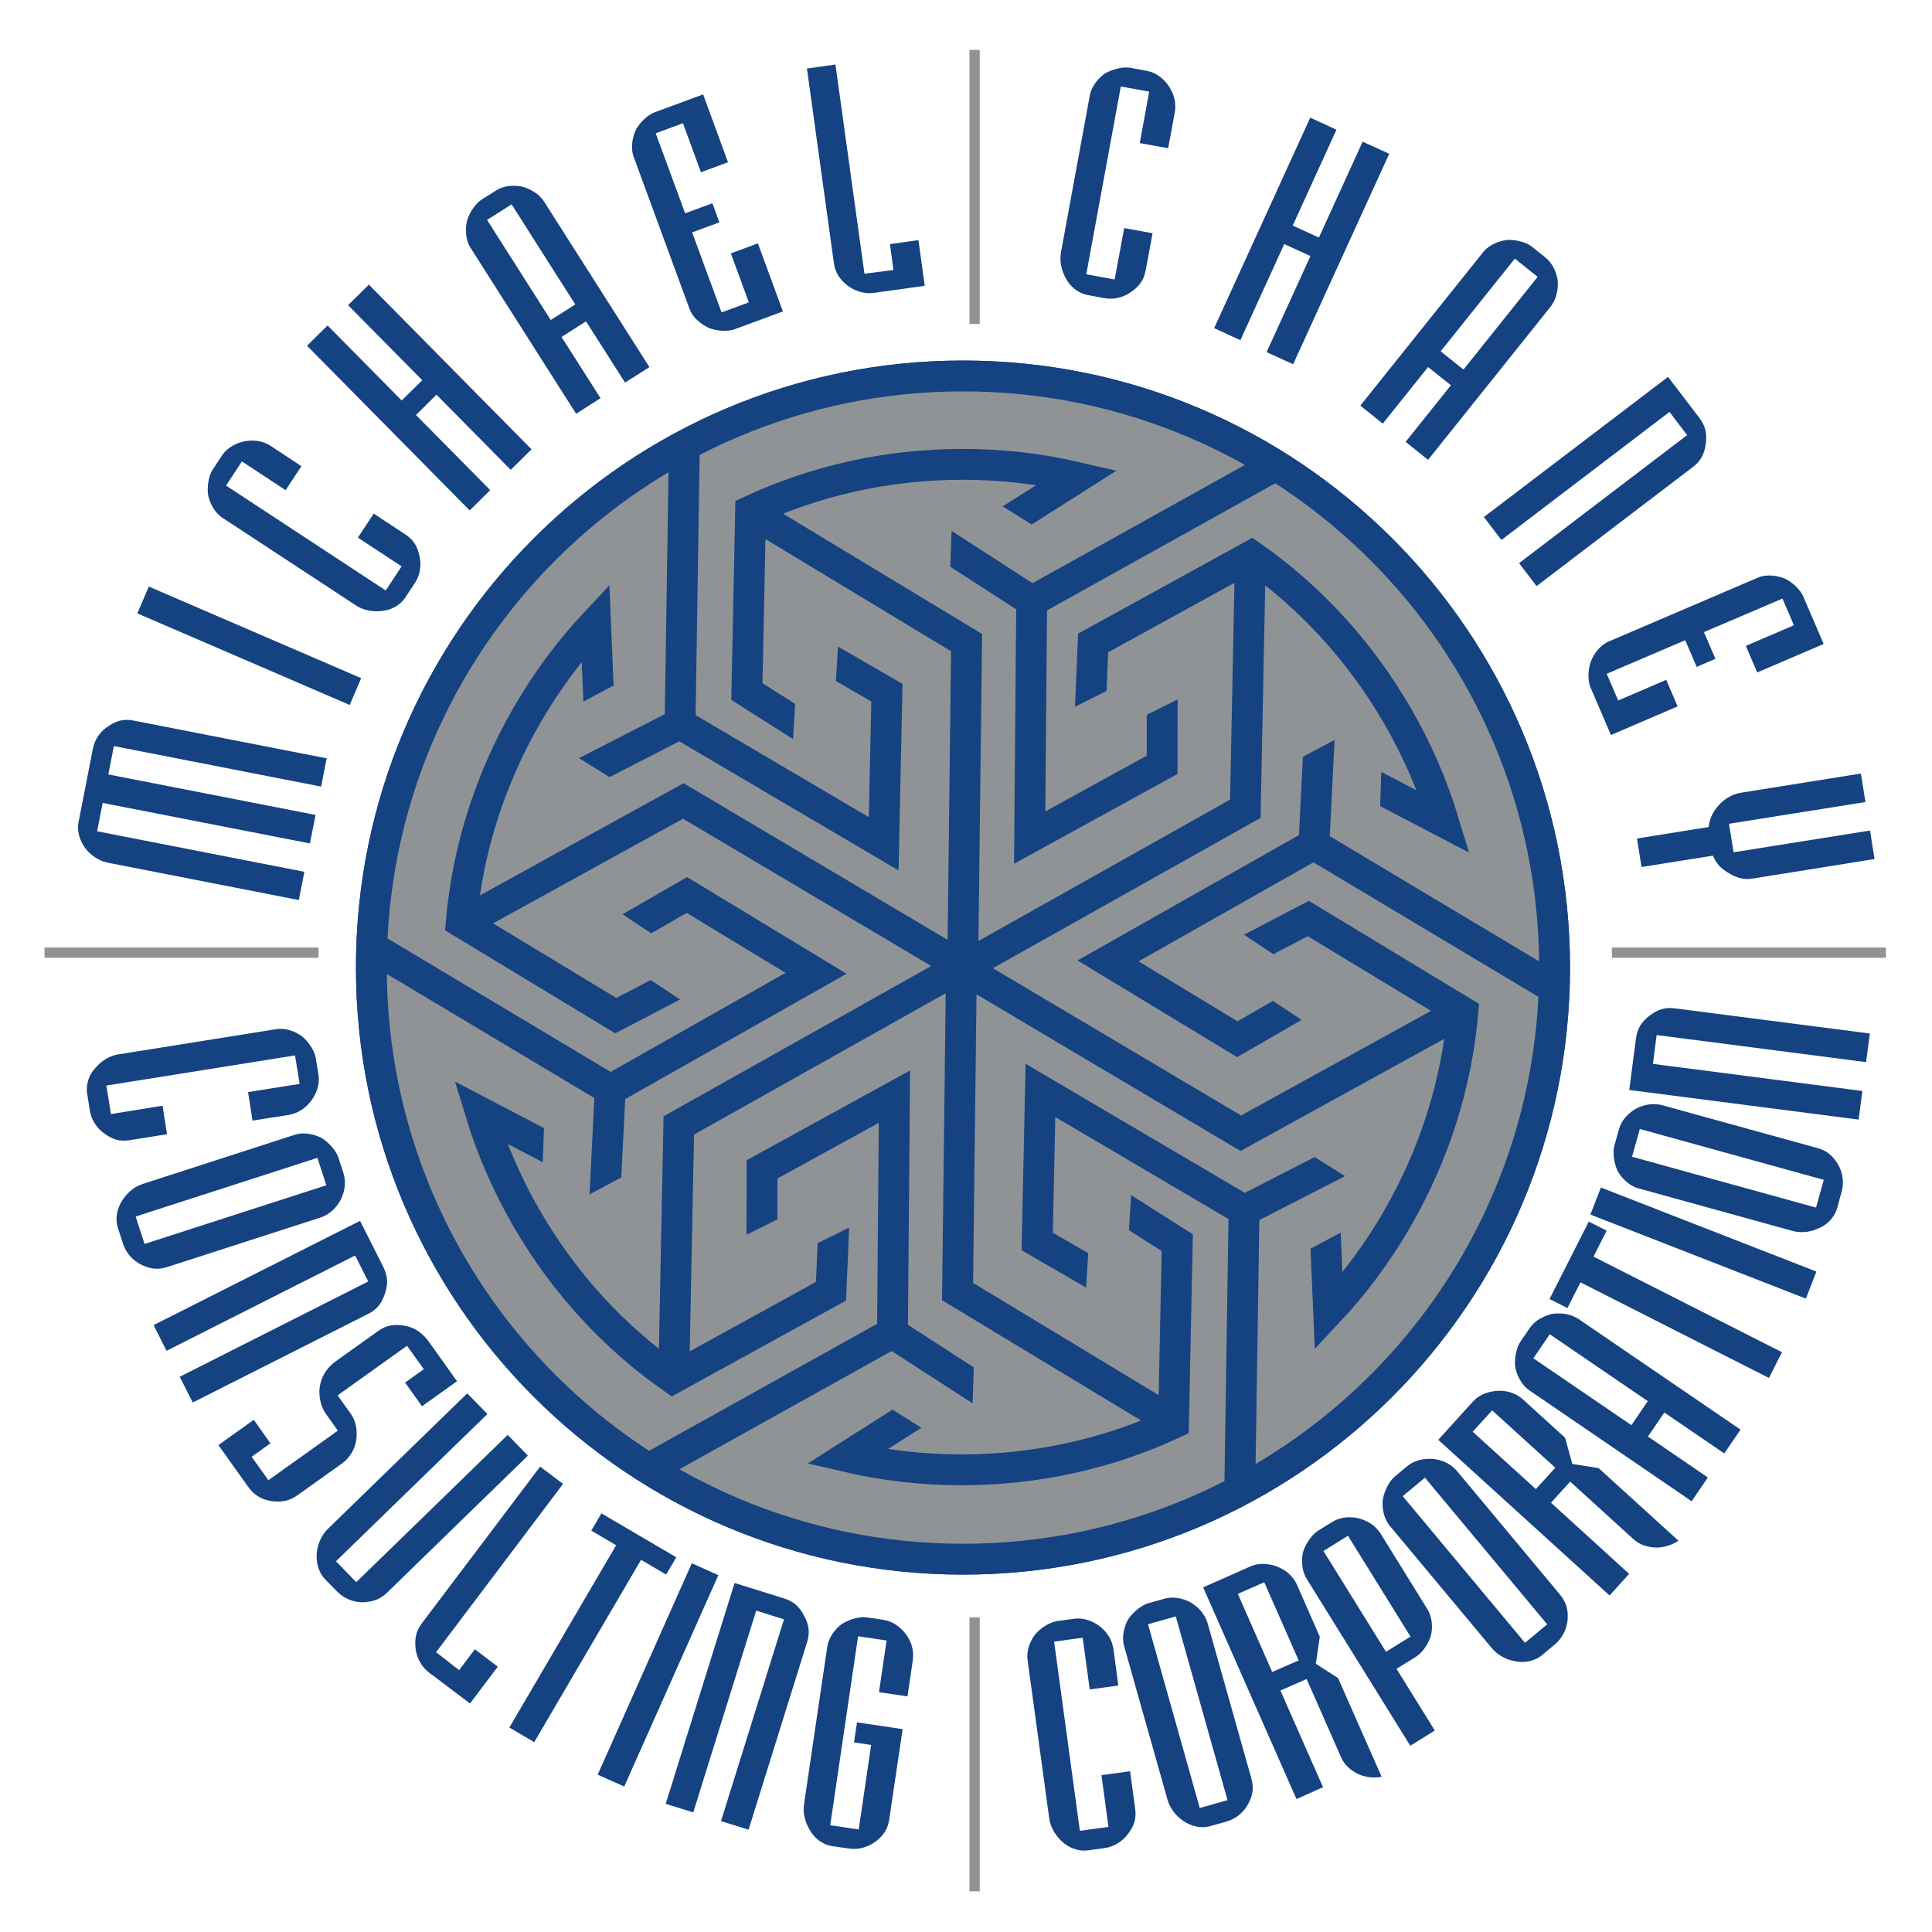
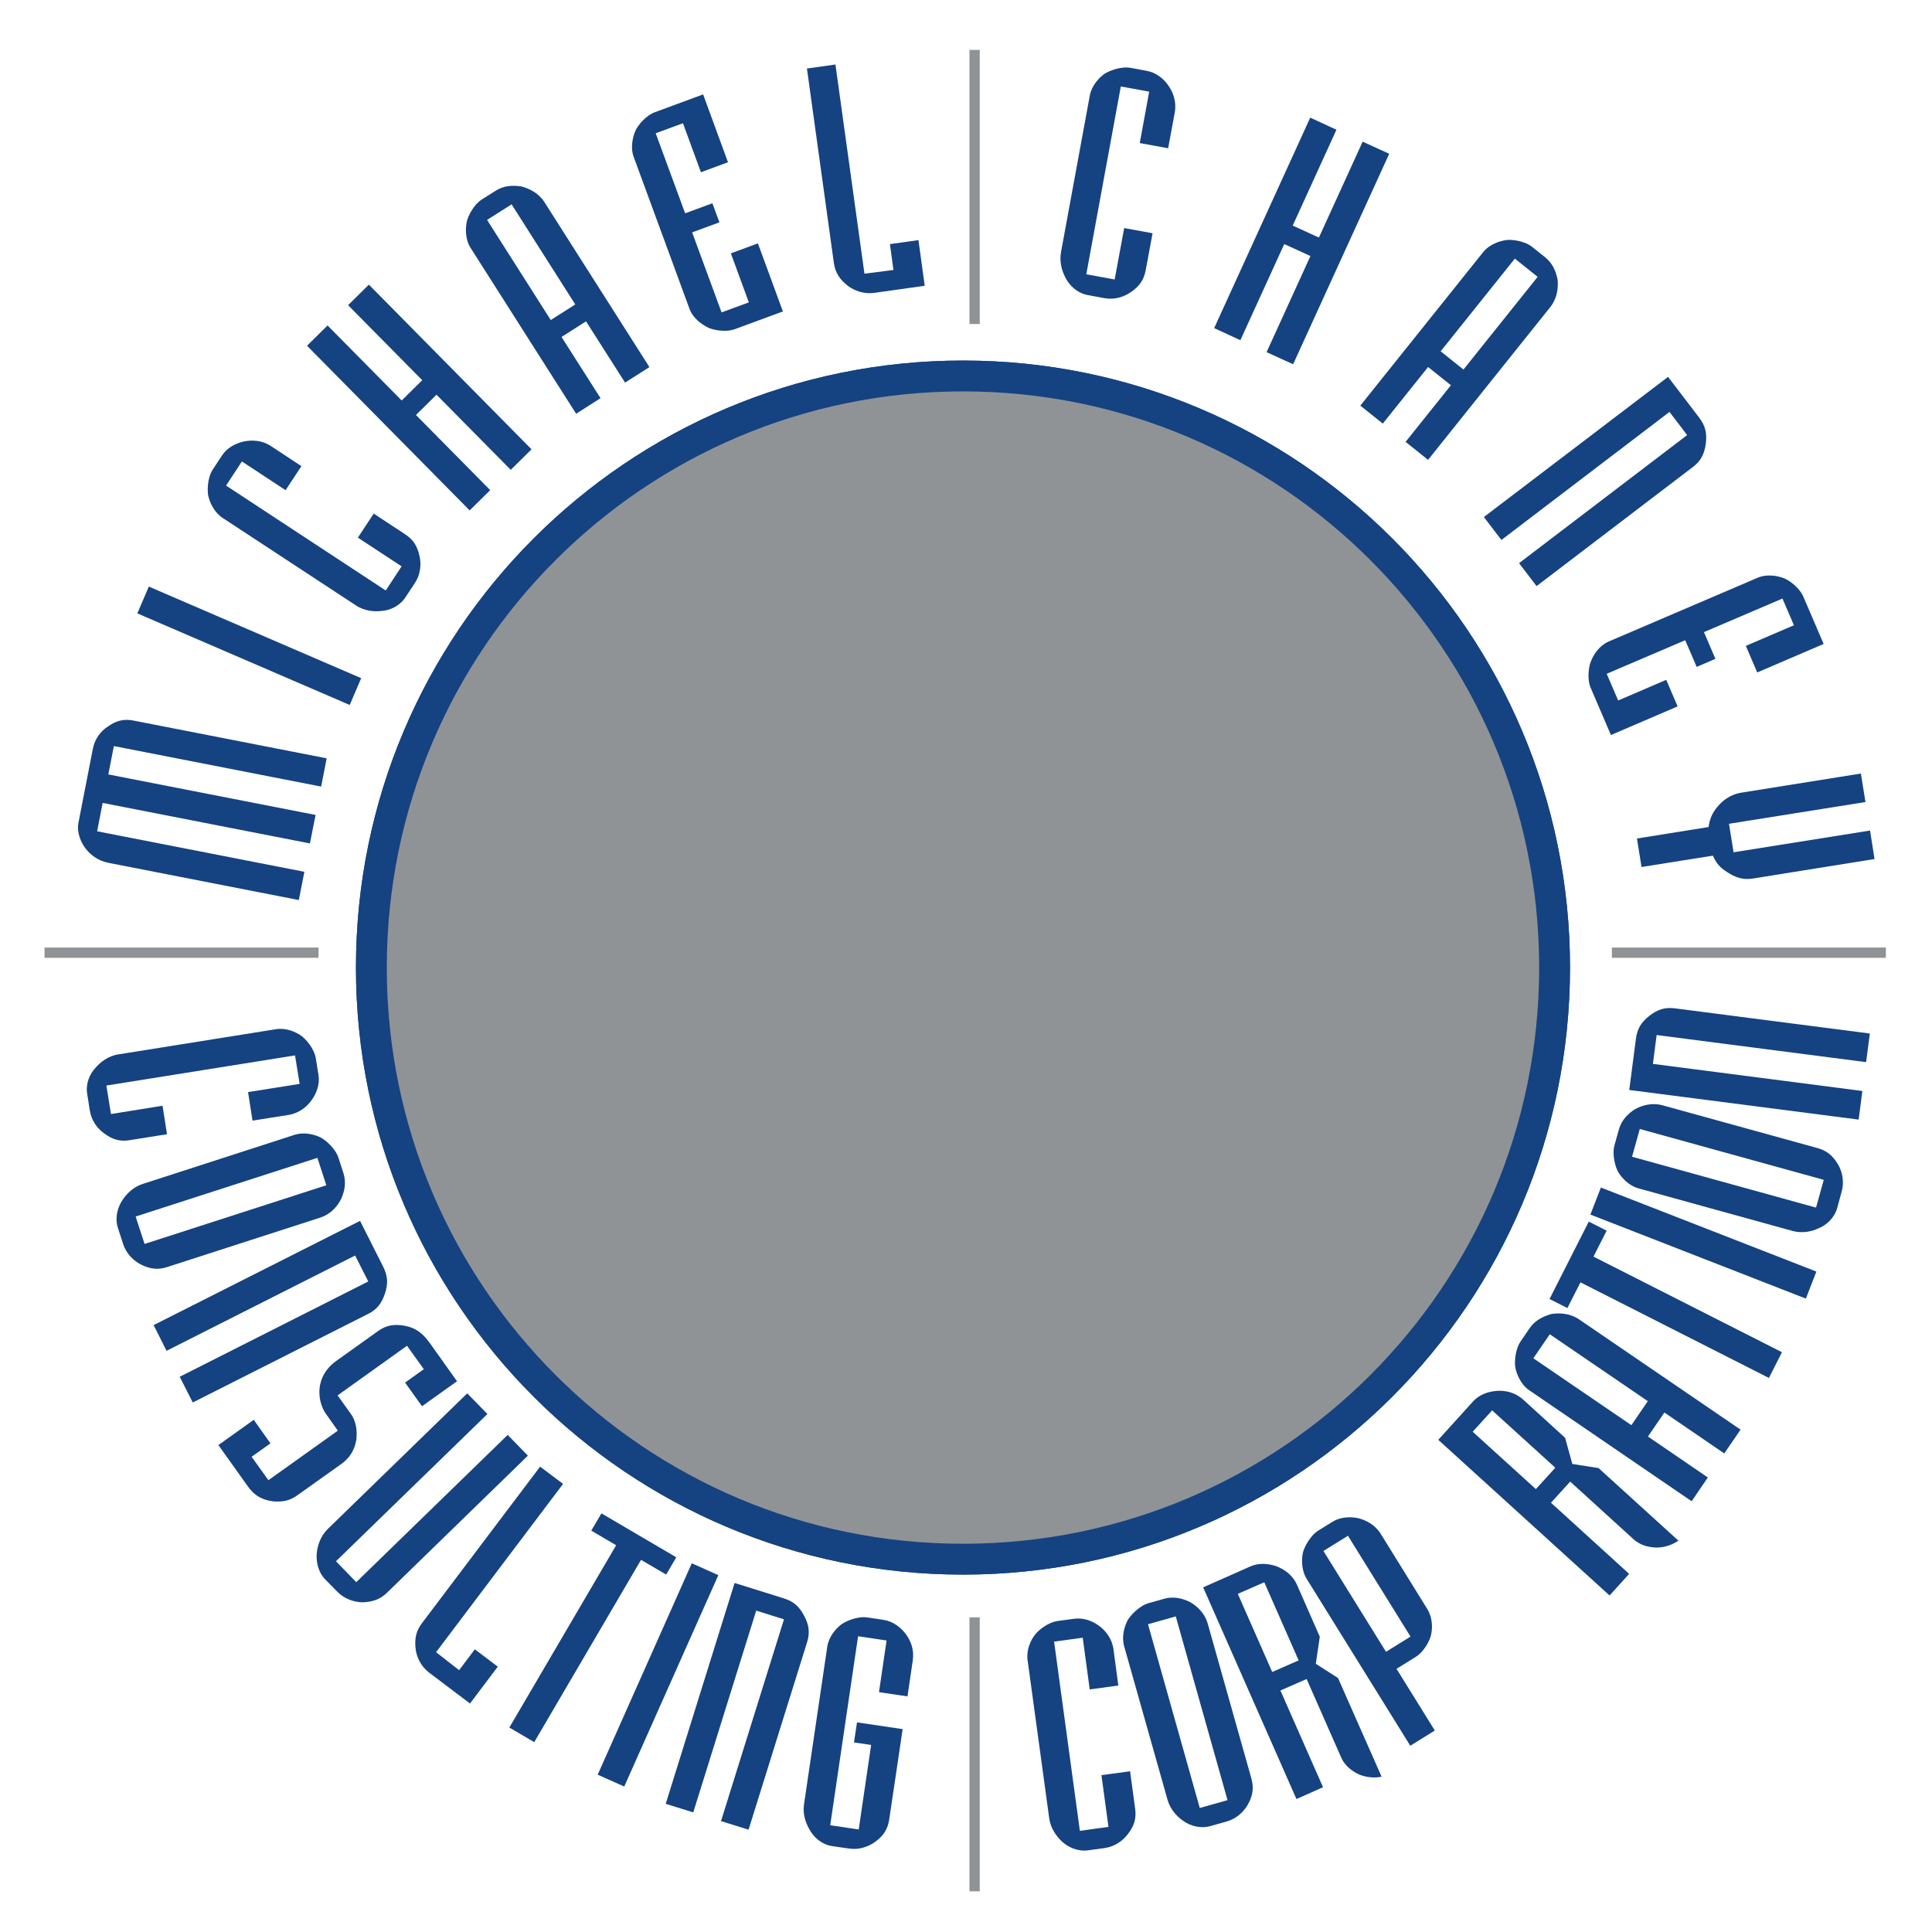
<svg xmlns="http://www.w3.org/2000/svg" xmlns:ns1="http://sodipodi.sourceforge.net/DTD/sodipodi-0.dtd" xmlns:ns2="http://www.inkscape.org/namespaces/inkscape" version="1.1" id="svg1" width="500" height="500" viewBox="435 246 250 250" ns1:docname="mccc.svg" ns2:version="1.4 (e7c3feb1, 2024-10-09)">
  <defs id="defs1">
    <clipPath clipPathUnits="userSpaceOnUse" id="clipPath2">
      <path d="M 3040,2120 H 5330 V 4510 H 3040 Z" transform="matrix(0.019,0.098,0.098,-0.019,-401.172,-283.222)" id="path2" />
    </clipPath>
    <clipPath clipPathUnits="userSpaceOnUse" id="clipPath4">
      <path d="M 3040,2120 H 5330 V 4510 H 3040 Z" transform="matrix(0.04,0.092,0.092,-0.04,-471.33,-188.411)" id="path4" />
    </clipPath>
    <clipPath clipPathUnits="userSpaceOnUse" id="clipPath6">
      <path d="M 3040,2120 H 5330 V 4510 H 3040 Z" transform="matrix(0.055,0.084,0.084,-0.055,-505.283,-102.697)" id="path6" />
    </clipPath>
    <clipPath clipPathUnits="userSpaceOnUse" id="clipPath8">
      <path d="M 3040,2120 H 5330 V 4510 H 3040 Z" transform="matrix(0.071,0.07,0.07,-0.071,-529.178,7.56)" id="path8" />
    </clipPath>
    <clipPath clipPathUnits="userSpaceOnUse" id="clipPath10">
      <path d="M 3040,2120 H 5330 V 4510 H 3040 Z" transform="matrix(0.084,0.054,0.054,-0.084,-529.334,121.668)" id="path10" />
    </clipPath>
    <clipPath clipPathUnits="userSpaceOnUse" id="clipPath12">
      <path d="M 3040,2120 H 5330 V 4510 H 3040 Z" transform="matrix(0.094,0.035,0.035,-0.094,-505.196,233.993)" id="path12" />
    </clipPath>
    <clipPath clipPathUnits="userSpaceOnUse" id="clipPath14">
      <path d="M 3040,2120 H 5330 V 4510 H 3040 Z" transform="matrix(0.099,0.014,0.014,-0.099,-457.324,338.955)" id="path14" />
    </clipPath>
    <clipPath clipPathUnits="userSpaceOnUse" id="clipPath16">
      <path d="M 3040,2120 H 5330 V 4510 H 3040 Z" transform="matrix(0.098,-0.018,-0.018,-0.098,-348.297,470.351)" id="path16" />
    </clipPath>
    <clipPath clipPathUnits="userSpaceOnUse" id="clipPath18">
      <path d="M 3040,2120 H 5330 V 4510 H 3040 Z" transform="matrix(0.091,-0.042,-0.042,-0.091,-238.757,544.312)" id="path18" />
    </clipPath>
    <clipPath clipPathUnits="userSpaceOnUse" id="clipPath20">
      <path d="M 3040,2120 H 5330 V 4510 H 3040 Z" transform="matrix(0.078,-0.062,-0.062,-0.078,-114.576,589.316)" id="path20" />
    </clipPath>
    <clipPath clipPathUnits="userSpaceOnUse" id="clipPath22">
      <path d="M 3040,2120 H 5330 V 4510 H 3040 Z" transform="matrix(0.061,-0.08,-0.08,-0.061,16.435,602.733)" id="path22" />
    </clipPath>
    <clipPath clipPathUnits="userSpaceOnUse" id="clipPath24">
      <path d="M 3040,2120 H 5330 V 4510 H 3040 Z" transform="matrix(0.039,-0.092,-0.092,-0.039,146.873,583.834)" id="path24" />
    </clipPath>
    <clipPath clipPathUnits="userSpaceOnUse" id="clipPath26">
      <path d="M 3040,2120 H 5330 V 4510 H 3040 Z" transform="matrix(0.016,-0.099,-0.099,-0.016,269.205,533.572)" id="path26" />
    </clipPath>
    <clipPath clipPathUnits="userSpaceOnUse" id="clipPath28">
      <path d="M 3040,2120 H 5330 V 4510 H 3040 Z" id="path28" />
    </clipPath>
    <clipPath clipPathUnits="userSpaceOnUse" id="clipPath30">
      <path d="M 3040,2120 H 5330 V 4510 H 3040 Z" id="path30" />
    </clipPath>
    <clipPath clipPathUnits="userSpaceOnUse" id="clipPath32">
      <path d="M 3040,2120 H 5330 V 4510 H 3040 Z" id="path32" />
    </clipPath>
    <clipPath clipPathUnits="userSpaceOnUse" id="clipPath34">
      <path d="M 3040,2120 H 5330 V 4510 H 3040 Z" id="path34" />
    </clipPath>
    <clipPath clipPathUnits="userSpaceOnUse" id="clipPath36">
-       <path d="M 3040,2120 H 5330 V 4510 H 3040 Z" id="path36" />
-     </clipPath>
+       </clipPath>
    <clipPath clipPathUnits="userSpaceOnUse" id="clipPath38">
      <path d="M 3040,2120 H 5330 V 4510 H 3040 Z" id="path38" />
    </clipPath>
    <clipPath clipPathUnits="userSpaceOnUse" id="clipPath40">
      <path d="M 3040,2120 H 5330 V 4510 H 3040 Z" transform="matrix(0.016,-0.099,-0.099,-0.016,268.843,381.199)" id="path40" />
    </clipPath>
    <clipPath clipPathUnits="userSpaceOnUse" id="clipPath42">
      <path d="M 3040,2120 H 5330 V 4510 H 3040 Z" transform="matrix(0.031,-0.095,-0.095,-0.031,193.954,416.152)" id="path42" />
    </clipPath>
    <clipPath clipPathUnits="userSpaceOnUse" id="clipPath44">
      <path d="M 3040,2120 H 5330 V 4510 H 3040 Z" transform="matrix(0.045,-0.089,-0.089,-0.045,114.145,439.244)" id="path44" />
    </clipPath>
    <clipPath clipPathUnits="userSpaceOnUse" id="clipPath46">
      <path d="M 3040,2120 H 5330 V 4510 H 3040 Z" transform="matrix(0.058,-0.081,-0.081,-0.058,32.807,449.681)" id="path46" />
    </clipPath>
    <clipPath clipPathUnits="userSpaceOnUse" id="clipPath48">
      <path d="M 3040,2120 H 5330 V 4510 H 3040 Z" transform="matrix(0.07,-0.072,-0.072,-0.07,-48.521,447.701)" id="path48" />
    </clipPath>
    <clipPath clipPathUnits="userSpaceOnUse" id="clipPath50">
      <path d="M 3040,2120 H 5330 V 4510 H 3040 Z" transform="matrix(0.08,-0.06,-0.06,-0.08,-129.311,433.291)" id="path50" />
    </clipPath>
    <clipPath clipPathUnits="userSpaceOnUse" id="clipPath52">
      <path d="M 3040,2120 H 5330 V 4510 H 3040 Z" transform="matrix(0.086,-0.051,-0.051,-0.086,-189.065,414.166)" id="path52" />
    </clipPath>
    <clipPath clipPathUnits="userSpaceOnUse" id="clipPath54">
      <path d="M 3040,2120 H 5330 V 4510 H 3040 Z" transform="matrix(0.091,-0.041,-0.041,-0.091,-246.26,389.398)" id="path54" />
    </clipPath>
    <clipPath clipPathUnits="userSpaceOnUse" id="clipPath56">
      <path d="M 3040,2120 H 5330 V 4510 H 3040 Z" transform="matrix(0.095,-0.03,-0.03,-0.095,-297.028,357.288)" id="path56" />
    </clipPath>
    <clipPath clipPathUnits="userSpaceOnUse" id="clipPath58">
      <path d="M 3040,2120 H 5330 V 4510 H 3040 Z" transform="matrix(0.099,-0.015,-0.015,-0.099,-361.976,305.251)" id="path58" />
    </clipPath>
    <clipPath clipPathUnits="userSpaceOnUse" id="clipPath60">
      <path d="M 3040,2120 H 5330 V 4510 H 3040 Z" transform="matrix(0.099,0.013,0.013,-0.099,-456.999,187.457)" id="path60" />
    </clipPath>
    <clipPath clipPathUnits="userSpaceOnUse" id="clipPath62">
      <path d="M 3040,2120 H 5330 V 4510 H 3040 Z" transform="matrix(0.096,0.027,0.027,-0.096,-490.62,120.308)" id="path62" />
    </clipPath>
    <clipPath clipPathUnits="userSpaceOnUse" id="clipPath64">
      <path d="M 3040,2120 H 5330 V 4510 H 3040 Z" transform="matrix(0.091,0.04,0.04,-0.091,-514.72,48.929)" id="path64" />
    </clipPath>
    <clipPath clipPathUnits="userSpaceOnUse" id="clipPath66">
      <path d="M 3040,2120 H 5330 V 4510 H 3040 Z" transform="matrix(0.085,0.053,0.053,-0.085,-528.502,-24.806)" id="path66" />
    </clipPath>
    <clipPath clipPathUnits="userSpaceOnUse" id="clipPath68">
-       <path d="M 3040,2120 H 5330 V 4510 H 3040 Z" transform="matrix(0.077,0.064,0.064,-0.077,-532.051,-99.662)" id="path68" />
-     </clipPath>
+       </clipPath>
    <clipPath clipPathUnits="userSpaceOnUse" id="clipPath70">
      <path d="M 3040,2120 H 5330 V 4510 H 3040 Z" transform="matrix(0.067,0.074,0.074,-0.067,-525.325,-173.551)" id="path70" />
    </clipPath>
    <clipPath clipPathUnits="userSpaceOnUse" id="clipPath72">
      <path d="M 3040,2120 H 5330 V 4510 H 3040 Z" transform="matrix(0.056,0.083,0.083,-0.056,-508.268,-246.046)" id="path72" />
    </clipPath>
    <clipPath clipPathUnits="userSpaceOnUse" id="clipPath74">
      <path d="M 3040,2120 H 5330 V 4510 H 3040 Z" transform="matrix(0.045,0.089,0.089,-0.045,-483.646,-311.157)" id="path74" />
    </clipPath>
    <clipPath clipPathUnits="userSpaceOnUse" id="clipPath76">
      <path d="M 3040,2120 H 5330 V 4510 H 3040 Z" transform="matrix(0.036,0.093,0.093,-0.036,-461.888,-357.83)" id="path76" />
    </clipPath>
    <clipPath clipPathUnits="userSpaceOnUse" id="clipPath78">
      <path d="M 3040,2120 H 5330 V 4510 H 3040 Z" transform="matrix(0.027,0.096,0.096,-0.027,-428.935,-403.795)" id="path78" />
    </clipPath>
    <clipPath clipPathUnits="userSpaceOnUse" id="clipPath80">
      <path d="M 3040,2120 H 5330 V 4510 H 3040 Z" transform="matrix(0.013,0.099,0.099,-0.013,-380.315,-461.43)" id="path80" />
    </clipPath>
  </defs>
  <ns1:namedview id="namedview1" pagecolor="#ffffff" bordercolor="#000000" borderopacity="0.25" ns2:showpageshadow="2" ns2:pageopacity="0.0" ns2:pagecheckerboard="0" ns2:deskcolor="#d1d1d1" ns2:zoom="1" ns2:cx="528.5" ns2:cy="407.5" ns2:window-width="1200" ns2:window-height="1186" ns2:window-x="1112" ns2:window-y="788" ns2:window-maximized="0" ns2:current-layer="g1">
    <ns2:page x="0" y="0" ns2:label="1" id="page1" width="1056" height="816" margin="0" bleed="0" />
  </ns1:namedview>
  <g id="g1" ns2:groupmode="layer" ns2:label="1">
    <path id="path1" d="m 14.962,0.005 -0.004,-19.094 c 0.002,-0.968 -0.324,-1.656 -1.03,-2.33 -0.558,-0.595 -1.421,-1.035 -2.411,-1.032 l -7.283,0.006 c -0.993,-0.009 -1.843,0.588 -2.344,1.14 -0.51,0.566 -0.952,1.417 -0.954,2.444 l 0.004,18.855 2.795,0.002 -0.005,-20.503 2.806,-5.27e-4 0.005,20.503 2.82,0.009 -0.005,-20.503 2.806,-5.27e-4 0.005,20.503 z m 0,0" style="fill:#154281;fill-opacity:1;fill-rule:nonzero;stroke:none" aria-label="M" transform="matrix(0.256,-1.308,1.308,0.256,473.435,363.697)" clip-path="url(#clipPath2)" />
    <path id="path3" d="M 3.917,-0.006 3.915,-22.456 l -2.83,0.009 0.002,22.45 z m 0,0" style="fill:#154281;fill-opacity:1;fill-rule:nonzero;stroke:none" aria-label="I" transform="matrix(0.528,-1.224,1.224,0.528,479.676,338.552)" clip-path="url(#clipPath4)" />
    <path id="path5" d="m 9.393,-3.395 0.002,-3.647 -2.792,-0.003 -0.002,5.077 -2.802,0.004 -3.227e-4,-18.549 2.802,-0.004 -0.002,5.077 2.792,0.003 0.005,-3.536 c 7.662e-4,-1.066 -0.504,-1.898 -1.124,-2.501 -0.533,-0.491 -1.313,-0.974 -2.252,-0.974 l -1.599,-0.001 c -0.998,-0.004 -2.026,0.672 -2.386,1.021 -0.481,0.484 -1.036,1.368 -1.043,2.34 l 0.008,15.488 c -0.007,1.014 0.468,1.866 0.946,2.421 0.461,0.595 1.321,1.179 2.355,1.173 l 1.658,0.005 C 6.955,0.001 7.813,-0.464 8.363,-1.035 9.066,-1.736 9.393,-2.413 9.393,-3.395 Z m 0,0" style="fill:#154281;fill-opacity:1;fill-rule:nonzero;stroke:none" aria-label="C" transform="matrix(0.732,-1.114,1.114,0.732,484.325,328.081)" clip-path="url(#clipPath6)" />
-     <path id="path7" d="M 9.407,5.3990118e-4 9.403,-22.456 l -2.834,6.37e-4 0.004,10.234 -2.801,4.36e-4 -0.004,-10.234 -2.801,4.36e-4 0.004,22.457 2.801,-4.3575e-4 -0.004,-10.25 2.801,-4.36e-4 0.004,10.25 z m 0,0" style="fill:#154281;fill-opacity:1;fill-rule:nonzero;stroke:none" aria-label="H" transform="matrix(0.949,-0.937,0.937,0.949,494.851,312.955)" clip-path="url(#clipPath8)" />
+     <path id="path7" d="M 9.407,5.3990118e-4 9.403,-22.456 l -2.834,6.37e-4 0.004,10.234 -2.801,4.36e-4 -0.004,-10.234 -2.801,4.36e-4 0.004,22.457 2.801,-4.3575e-4 -0.004,-10.25 2.801,-4.36e-4 0.004,10.25 m 0,0" style="fill:#154281;fill-opacity:1;fill-rule:nonzero;stroke:none" aria-label="H" transform="matrix(0.949,-0.937,0.937,0.949,494.851,312.955)" clip-path="url(#clipPath8)" />
    <path id="path9" d="M 9.456,0.002 9.457,-18.97 c -1.061e-4,-1.07 -0.535,-1.91 -1.094,-2.516 -0.582,-0.482 -1.311,-0.973 -2.319,-0.961 l -1.564,-0.009 c -0.991,0.008 -2.056,0.678 -2.393,1.033 -0.471,0.478 -1.063,1.365 -1.059,2.341 l -0.002,19.083 2.809,-0.005 -0.004,-7.045 2.819,0.002 0.004,7.045 z m -2.806,-8.994 -2.819,-0.002 0.004,-11.512 2.819,0.002 z m 0,0" style="fill:#154281;fill-opacity:1;fill-rule:nonzero;stroke:none" aria-label="A" transform="matrix(1.125,-0.716,0.716,1.125,508.396,300.273)" clip-path="url(#clipPath10)" />
    <path id="path11" d="m 9.454,-0.006 0.005,-7.04 -2.799,0.007 -0.004,5.068 -2.821,-0.001 -0.001,-8.279 2.821,0.001 0.001,-1.972 -2.821,-0.001 -0.001,-8.279 2.821,0.001 -0.004,5.068 2.799,-0.007 0.008,-7.014 -4.972,0.007 c -0.997,-0.005 -2.071,0.674 -2.401,1.027 -0.463,0.479 -1.05,1.362 -1.047,2.337 l -0.005,15.731 c 0.003,0.975 0.593,1.816 1.053,2.298 0.319,0.355 1.399,1.051 2.396,1.056 z m 0,0" style="fill:#154281;fill-opacity:1;fill-rule:nonzero;stroke:none" aria-label="E" transform="matrix(1.251,-0.46,0.46,1.251,524.481,290.656)" clip-path="url(#clipPath12)" />
    <path id="path13" d="m 9.547,-0.004 0.004,-4.471 -2.793,0.004 -0.007,2.531 -2.836,-0.026 -0.003,-20.491 -2.793,0.004 -0.001,19.071 c 0.008,0.971 0.364,1.647 1.034,2.355 0.563,0.551 1.408,1.023 2.413,1.032 z m 0,0" style="fill:#154281;fill-opacity:1;fill-rule:nonzero;stroke:none" aria-label="L" transform="matrix(1.321,-0.183,0.183,1.321,542.048,284.731)" clip-path="url(#clipPath14)" />
    <path id="path15" d="m 9.399,-3.383 0.007,-3.659 -2.8,0.002 -0.008,5.077 -2.8,0.002 6.29e-5,-18.54 2.8,-0.002 0.003,5.075 2.8,-0.002 0.005,-3.54 c -0.006,-1.071 -0.519,-1.918 -1.14,-2.507 -0.521,-0.5 -1.323,-0.972 -2.251,-0.968 l -1.597,-0.004 c -1,0.005 -2.02,0.681 -2.397,1.024 -0.46,0.478 -1.026,1.356 -1.025,2.333 l -6.7471e-4,15.49 c 0.007,1.011 0.486,1.865 0.946,2.424 0.478,0.591 1.324,1.175 2.361,1.175 l 1.657,0.005 C 6.946,-0.001 7.802,-0.468 8.364,-1.037 9.07,-1.738 9.397,-2.418 9.399,-3.383 Z m 0,0" style="fill:#154281;fill-opacity:1;fill-rule:nonzero;stroke:none" aria-label="C" transform="matrix(1.311,0.241,-0.241,1.311,570.113,283.148)" clip-path="url(#clipPath16)" />
    <path id="path17" d="M 9.404,-9.1812419e-4 9.4,-22.451 l -2.832,0.004 0.004,10.226 -2.795,3.38e-4 -0.004,-10.226 -2.8,-0.01 0.005,22.45 2.8,0.01 -0.003,-10.252 2.795,-3.38e-4 0.003,10.252 z m 0,0" style="fill:#154281;fill-opacity:1;fill-rule:nonzero;stroke:none" aria-label="H" transform="matrix(1.213,0.554,-0.554,1.213,590.924,287.924)" clip-path="url(#clipPath18)" />
    <path id="path19" d="M 9.455,0.002 9.453,-18.975 c 0.002,-1.067 -0.521,-1.909 -1.079,-2.513 -0.587,-0.491 -1.343,-0.967 -2.344,-0.962 l -1.559,0.001 c -0.999,-0.011 -2.052,0.68 -2.391,1.026 -0.461,0.474 -1.044,1.359 -1.044,2.335 L 1.034,-0.003 3.827,-6.7922527e-5 3.828,-7.037 6.663,-7.038 6.662,-8.0230163e-4 Z M 6.663,-8.989 3.828,-8.988 l 7.935e-4,-11.523 2.835,-7.34e-4 z m 0,0" style="fill:#154281;fill-opacity:1;fill-rule:nonzero;stroke:none" aria-label="A" transform="matrix(1.041,0.833,-0.833,1.041,609.948,297.627)" clip-path="url(#clipPath20)" />
    <path id="path21" d="M 9.458,-9.333881e-4 9.453,-19.091 c 0.002,-0.97 -0.349,-1.65 -1.026,-2.328 -0.735,-0.737 -1.411,-1.03 -2.407,-1.037 l -4.983,0.007 -0.008,22.454 2.801,-0.003 -0.004,-20.504 2.827,0.001 0.004,20.504 z m 0,0" style="fill:#154281;fill-opacity:1;fill-rule:nonzero;stroke:none" aria-label="N" transform="matrix(0.808,1.061,-1.061,0.808,626.189,311.807)" clip-path="url(#clipPath22)" />
    <path id="path23" d="m 9.459,-0.003 -0.006,-7.04 -2.804,-0.002 0.006,5.076 -2.819,0.004 0.004,-8.285 2.819,-0.004 -0.007,-1.979 -2.819,0.004 0.004,-8.285 2.819,-0.004 0.006,5.076 2.804,0.002 -0.005,-7.014 -4.987,0.006 c -0.992,-0.004 -2.06,0.673 -2.391,1.028 -0.471,0.474 -1.049,1.348 -1.049,2.33 l -6.969e-4,15.718 c 0.005,0.971 0.576,1.84 1.055,2.3 0.316,0.365 1.391,1.068 2.384,1.072 z m 0,0" style="fill:#154281;fill-opacity:1;fill-rule:nonzero;stroke:none" aria-label="E" transform="matrix(0.525,1.226,-1.226,0.525,638.484,329.517)" clip-path="url(#clipPath24)" />
    <path id="path25" d="m 9.405,-10.451 -0.009,-11.999 -2.799,-0.007 -0.002,13.409 -2.801,0.004 0.002,-13.409 -2.801,0.004 0.007,11.785 c -8.925e-4,0.973 0.441,1.85 0.944,2.417 0.468,0.561 1.032,0.971 1.848,1.209 l 0.005,7.038 2.801,-0.004 0.003,-7.013 c 0.767,-0.198 1.241,-0.49 1.761,-1.072 0.679,-0.758 1.031,-1.402 1.041,-2.362 z m 0,0" style="fill:#154281;fill-opacity:1;fill-rule:nonzero;stroke:none" aria-label="Y" transform="matrix(0.21,1.317,-1.317,0.21,646.023,349.499)" clip-path="url(#clipPath26)" />
    <path id="path27" d="m 4207.58,2768.74 c 317.88,0 575.59,257.7 575.59,575.59 0,317.88 -257.71,575.59 -575.59,575.59 -317.89,0 -575.59,-257.71 -575.59,-575.59 0,-317.89 257.7,-575.59 575.59,-575.59 z" style="fill:none;stroke:#154281;stroke-width:30;stroke-linecap:butt;stroke-linejoin:miter;stroke-miterlimit:4;stroke-dasharray:none;stroke-opacity:1" transform="matrix(0.133,0,0,-0.133,0,816)" clip-path="url(#clipPath28)" />
    <path id="path29" d="m 4207.58,2768.74 c 317.88,0 575.59,257.7 575.59,575.59 0,317.88 -257.71,575.59 -575.59,575.59 -317.89,0 -575.59,-257.71 -575.59,-575.59 0,-317.89 257.7,-575.59 575.59,-575.59" style="fill:#8f9396;fill-opacity:1;fill-rule:nonzero;stroke:none" transform="matrix(0.133,0,0,-0.133,0,816)" clip-path="url(#clipPath30)" />
    <path id="path31" d="m 4207.58,2768.74 c 317.88,0 575.59,257.7 575.59,575.59 0,317.88 -257.71,575.59 -575.59,575.59 -317.89,0 -575.59,-257.71 -575.59,-575.59 0,-317.89 257.7,-575.59 575.59,-575.59 z" style="fill:none;stroke:#154281;stroke-width:30;stroke-linecap:butt;stroke-linejoin:miter;stroke-miterlimit:4;stroke-dasharray:none;stroke-opacity:1" transform="matrix(0.133,0,0,-0.133,0,816)" clip-path="url(#clipPath32)" />
-     <path id="path33" d="m 3997.33,3612.91 68.75,-43.66 m -233.75,-38.84 100,51.25 4.13,268.03 m -3.51,-268.65 197.5,-116.25 3.13,146.96 -71.25,41.25 m 145,-308.21 3.75,315.71 -208.75,126.16 m 246.25,-9.91 70.04,44.47 c -35.75,8.32 -72.99,12.71 -111.27,12.71 -73.78,0 -143.64,-16.03 -206.38,-45.27 l -3.64,-175.75 68.75,-43.66 m -207.32,-455.86 5.62,112.22 -230.06,137.59 m 230.91,-137.36 199.43,112.91 -125.71,76.19 -71.35,-41.08 m 339.41,-28.53 -271.53,161.1 -213.63,-117.7 m 131.71,208.3 -3.5,82.89 c -25.07,-26.79 -47.5,-56.85 -66.64,-90 -36.89,-63.89 -57.94,-132.41 -63.98,-201.37 l 150.38,-91.02 72.19,37.7 m 291.12,-407.47 -94.38,60.98 -234.18,-130.43 m 234.41,131.29 1.92,229.16 -128.83,-70.78 -0.1,-82.32 m 194.42,279.67 -275.28,-154.6 -4.89,-243.86 m -114.54,218.21 -73.53,38.42 c 10.67,-35.11 25.49,-69.57 44.62,-102.71 36.89,-63.9 85.7,-116.39 142.4,-156.09 l 154.02,84.71 3.44,81.37 m 498.43,48.38 -100,-51.25 -4.13,-268.02 m 3.51,268.65 -197.49,116.25 -3.13,-146.96 71.25,-41.25 m -144.99,308.21 -3.76,-315.7 208.74,-126.17 m -246.24,9.92 -70.04,-44.47 c 35.74,-8.32 72.99,-12.71 111.26,-12.71 73.78,0 143.65,16.02 206.38,45.27 l 3.65,175.74 -68.75,43.66 m 207.32,455.84 -5.62,-112.22 230.04,-137.59 m -230.9,137.36 -199.42,-112.9 125.71,-76.19 71.34,41.08 m -339.4,28.53 271.52,-161.1 213.63,117.69 m -131.71,-208.29 3.5,-82.89 c 25.07,26.8 47.5,56.86 66.63,90 36.89,63.89 57.95,132.41 63.99,201.36 l -150.37,91.03 -72.19,-37.71 m -291.1,407.47 94.37,-60.98 234.18,130.42 m -234.41,-131.28 -1.93,-229.15 128.83,70.77 0.1,82.32 m -195.04,-279.66 h 0.63 l 275.27,154.6 4.9,243.85 m 114.52,-218.21 73.54,-38.42 c -10.68,35.11 -25.49,69.56 -44.63,102.71 -36.88,63.89 -85.69,116.38 -142.38,156.09 l -154.02,-84.71 -3.44,-81.36" style="fill:none;stroke:#154281;stroke-width:30;stroke-linecap:butt;stroke-linejoin:miter;stroke-miterlimit:4;stroke-dasharray:none;stroke-opacity:1" transform="matrix(0.133,0,0,-0.133,0,816)" clip-path="url(#clipPath34)" />
    <path id="path35" d="m 4064.72,3606.16 -3.64,-58.25 m 6.14,128.25 -3.64,-58.25 m 215,131.34 -50,31.16 m -370,-271.16 -50,31.16 m 100.78,-187.9 48.62,-32.27 m -107.99,69.44 48.62,-32.28 m -6.24,251.86 -51.99,-27.72 m 49.84,-456 -51.99,-27.72 m 213.11,-6.67 52.26,25.96 m -114.13,-58.79 52.26,25.96 m -221.23,120.53 -1.99,-58.88 m 419.82,-184.85 -1.99,-58.88 m 112.33,181.22 3.65,58.25 m -6.15,-128.25 3.65,58.25 m -215,-131.33 50,-31.16 m 369.99,271.15 50,-31.17 m -100.78,187.89 -48.61,32.28 m 107.98,-69.44 -48.62,32.28 m 6.24,-251.86 51.98,27.72 m -49.82,455.99 51.99,27.72 m -213.1,6.67 -52.27,-25.96 m 114.13,58.79 -52.26,-25.96 m 221.23,-120.53 1.99,58.88 m -419.81,184.85 1.99,58.88" style="fill:none;stroke:#8f9396;stroke-width:40;stroke-linecap:butt;stroke-linejoin:miter;stroke-miterlimit:4;stroke-dasharray:none;stroke-opacity:1" transform="matrix(0.133,0,0,-0.133,0,816)" clip-path="url(#clipPath36)" />
    <path id="path37" d="m 4218.91,4237.16 v -266.67 m 0,-1258.33 V 2445.58 M 3314,3358.83 h 266.58 m 1258.33,0 h 266.58" style="fill:none;stroke:#8f9396;stroke-width:10;stroke-linecap:butt;stroke-linejoin:miter;stroke-miterlimit:4;stroke-dasharray:none;stroke-opacity:1" transform="matrix(0.133,0,0,-0.133,0,816)" clip-path="url(#clipPath38)" />
    <path id="path39" d="m 9.393,-3.377 0.002,-3.655 -2.799,-0.008 0.009,5.069 -2.801,0.004 -0.006,-18.538 2.801,-0.004 -0.002,5.067 2.799,0.008 0.007,-3.535 c -0.007,-1.069 -0.512,-1.921 -1.131,-2.507 -0.525,-0.499 -1.315,-0.981 -2.253,-0.977 l -1.603,0.005 c -0.996,-0.005 -2.03,0.673 -2.384,1.031 -0.478,0.469 -1.035,1.354 -1.036,2.327 l 0.005,15.499 c -0.007,1.008 0.475,1.856 0.945,2.406 0.461,0.608 1.33,1.185 2.351,1.182 l 1.661,0.004 C 6.956,-0.004 7.812,-0.46 8.367,-1.036 9.071,-1.731 9.404,-2.402 9.393,-3.377 Z m 0,0" style="fill:#154281;fill-opacity:1;fill-rule:nonzero;stroke:none" aria-label="C" transform="matrix(0.21,1.317,-1.317,0.21,445.376,381.873)" clip-path="url(#clipPath40)" />
    <path id="path41" d="m 9.493,-3.386 0.002,-15.591 c -0.002,-1.06 -0.503,-1.911 -1.112,-2.502 -0.542,-0.495 -1.313,-0.966 -2.284,-0.972 l -1.564,-4.88e-4 c -0.997,-0.002 -2.054,0.678 -2.414,1.03 -0.477,0.486 -1.029,1.355 -1.035,2.326 l 0.005,15.495 c -0.006,1.008 0.469,1.863 0.941,2.422 0.487,0.588 1.33,1.181 2.364,1.183 l 1.638,-1.9077e-4 C 7.067,0.005 7.923,-0.47 8.488,-1.038 9.156,-1.734 9.498,-2.412 9.493,-3.386 Z m -2.807,1.408 -2.798,0.007 0.004,-18.533 2.798,-0.007 z m 0,0" style="fill:#154281;fill-opacity:1;fill-rule:nonzero;stroke:none" aria-label="O" transform="matrix(0.41,1.269,-1.269,0.41,448.456,399.293)" clip-path="url(#clipPath42)" />
    <path id="path43" d="M 9.456,-0.007 9.455,-19.094 c 0.004,-0.97 -0.35,-1.647 -1.029,-2.331 -0.731,-0.736 -1.416,-1.017 -2.412,-1.021 l -4.974,-0.003 -0.001,22.446 L 3.832,0.003 3.826,-20.504 l 2.825,-0.005 0.006,20.507 z m 0,0" style="fill:#154281;fill-opacity:1;fill-rule:nonzero;stroke:none" aria-label="N" transform="matrix(0.601,1.19,-1.19,0.601,454.252,416.233)" clip-path="url(#clipPath44)" />
    <path id="path45" d="m 9.302,-3.366 0.005,-5.352 C 9.298,-9.574 8.992,-10.456 8.248,-11.188 7.505,-11.862 6.697,-12.223 5.891,-12.223 l -2.208,0.007 -0.005,-8.283 2.797,-0.005 0.003,2.234 2.823,-7.8e-4 -0.002,-0.764 0.002,-3.411 -4.588,-0.007 c -1.151,-0.001 -2.035,0.289 -2.768,1.033 -0.644,0.62 -1.068,1.354 -1.061,2.353 l 0.001,5.04 c -0.004,0.832 0.242,1.8 0.949,2.564 0.751,0.824 1.85,1.22 2.68,1.208 l 1.967,0.008 -0.005,8.276 -2.797,0.005 0.003,-2.244 -2.799,-0.011 -0.002,4.218 4.949,0.005 c 1.125,-0.003 1.892,-0.391 2.63,-1.204 0.549,-0.688 0.837,-1.274 0.84,-2.165 z m 0,0" style="fill:#154281;fill-opacity:1;fill-rule:nonzero;stroke:none" aria-label="S" transform="matrix(0.775,1.085,-1.085,0.775,462.575,432.037)" clip-path="url(#clipPath46)" />
    <path id="path47" d="m 9.467,-3.379 -3.504e-4,-19.077 -2.809,-0.002 -0.005,20.494 -2.826,-0.002 0.005,-20.494 -2.801,0.006 -0.003,18.862 c -0.003,1.011 0.473,1.866 0.937,2.415 0.505,0.59 1.367,1.183 2.395,1.185 L 6.017,5.6596809e-4 C 7.045,0.003 7.9,-0.473 8.464,-1.02 9.109,-1.733 9.464,-2.418 9.467,-3.379 Z m 0,0" style="fill:#154281;fill-opacity:1;fill-rule:nonzero;stroke:none" aria-label="U" transform="matrix(0.93,0.956,-0.956,0.93,473.036,446.197)" clip-path="url(#clipPath48)" />
    <path id="path49" d="m 9.548,0.004 -0.002,-4.477 -2.794,-0.005 0.005,2.536 -2.838,-0.045 -0.002,-20.466 -2.787,0.004 -0.002,19.059 c 0.005,0.98 0.354,1.656 1.034,2.362 0.541,0.561 1.405,1.025 2.408,1.031 z m 0,0" style="fill:#154281;fill-opacity:1;fill-rule:nonzero;stroke:none" aria-label="L" transform="matrix(1.064,0.803,-0.803,1.064,485.663,458.76)" clip-path="url(#clipPath50)" />
    <path id="path51" d="m 9.219,-20.512 0.002,-1.944 -8.425,-0.005 -0.002,1.944 2.8,0.002 0.003,20.511 2.8,0.002 L 6.393,-20.513 Z m 0,0" style="fill:#154281;fill-opacity:1;fill-rule:nonzero;stroke:none" aria-label="T" transform="matrix(1.15,0.674,-0.674,1.15,496.771,467.123)" clip-path="url(#clipPath52)" />
    <path id="path53" d="m 3.914,0.002 0.002,-22.459 -2.822,-0.002 -0.002,22.459 z m 0,0" style="fill:#154281;fill-opacity:1;fill-rule:nonzero;stroke:none" aria-label="I" transform="matrix(1.218,0.542,-0.542,1.218,511.011,475.052)" clip-path="url(#clipPath54)" />
    <path id="path55" d="M 9.452,-7.4939258e-4 9.457,-19.089 c -0.007,-0.968 -0.345,-1.66 -1.033,-2.329 -0.734,-0.741 -1.414,-1.032 -2.408,-1.03 l -4.985,-0.005 -6.58e-4,22.45 2.798,-5.3579e-4 0.003,-20.512 2.824,0.004 -0.003,20.512 z m 0,0" style="fill:#154281;fill-opacity:1;fill-rule:nonzero;stroke:none" aria-label="N" transform="matrix(1.273,0.397,-0.397,1.273,519.831,479.009)" clip-path="url(#clipPath56)" />
    <path id="path57" d="m 9.39,-3.392 0.007,-8.838 -4.478,-6.37e-4 -0.005,1.967 1.682,-1.9e-4 0.007,8.291 -2.796,-8.268e-4 -0.007,-18.539 2.796,8.27e-4 0.004,5.07 2.796,8.27e-4 -0.003,-3.542 c -0.004,-1.066 -0.495,-1.905 -1.128,-2.498 C 7.742,-21.972 6.949,-22.447 6.001,-22.448 L 4.414,-22.45 c -0.994,0.005 -2.02,0.678 -2.383,1.028 -0.463,0.471 -1.032,1.349 -1.041,2.334 l 0.005,15.482 c -0.005,1.008 0.49,1.87 0.95,2.418 0.469,0.606 1.325,1.19 2.356,1.191 l 1.657,-0.008 C 6.955,0.001 7.807,-0.48 8.366,-1.025 9.079,-1.734 9.392,-2.421 9.39,-3.392 Z m 0,0" style="fill:#154281;fill-opacity:1;fill-rule:nonzero;stroke:none" aria-label="G" transform="matrix(1.319,0.195,-0.195,1.319,537.023,484.047)" clip-path="url(#clipPath58)" />
    <path id="path59" d="m 9.4,-3.382 0.002,-3.666 -2.803,-0.003 -0.004,5.073 -2.803,-0.003 0.002,-18.532 2.803,0.003 -0.003,5.061 2.803,0.003 0.008,-3.535 c 0.001,-1.052 -0.497,-1.913 -1.115,-2.493 C 7.744,-21.986 6.967,-22.446 6.009,-22.446 l -1.584,-0.003 c -1.006,0.005 -2.042,0.668 -2.388,1.035 -0.476,0.456 -1.034,1.338 -1.035,2.307 l 0.008,15.506 c -0.007,1.004 0.468,1.861 0.924,2.42 0.476,0.585 1.33,1.174 2.37,1.186 L 5.947,0.004 C 6.964,6.17234e-4 7.81,-0.476 8.358,-1.028 9.081,-1.734 9.398,-2.412 9.4,-3.382 Z m 0,0" style="fill:#154281;fill-opacity:1;fill-rule:nonzero;stroke:none" aria-label="C" transform="matrix(1.321,-0.18,0.18,1.321,570.08,486.204)" clip-path="url(#clipPath60)" />
    <path id="path61" d="m 9.491,-3.384 0.004,-15.585 c -0.002,-1.072 -0.508,-1.909 -1.104,-2.516 -0.546,-0.483 -1.333,-0.973 -2.308,-0.968 l -1.558,-0.002 c -0.987,0.002 -2.057,0.686 -2.411,1.036 -0.464,0.478 -1.016,1.357 -1.023,2.329 l 0.007,15.503 c -0.002,0.998 0.461,1.859 0.928,2.405 0.477,0.597 1.335,1.181 2.37,1.181 L 6.039,0.001 c 1.024,-0.003 1.885,-0.466 2.448,-1.038 0.68,-0.685 1.008,-1.371 1.004,-2.347 z m -2.798,1.414 -2.801,7.507e-4 0.008,-18.531 2.801,-7.51e-4 z m 0,0" style="fill:#154281;fill-opacity:1;fill-rule:nonzero;stroke:none" aria-label="O" transform="matrix(1.283,-0.362,0.362,1.283,585.969,483.889)" clip-path="url(#clipPath62)" />
    <path id="path63" d="m 9.404,1.356 -0.006,-10.467 -1.415,-2.135 1.413,-2.246 0.009,-5.478 c 6.082e-4,-1.076 -0.517,-1.906 -1.134,-2.511 -0.553,-0.488 -1.316,-0.965 -2.261,-0.972 l -5.037,0.007 -0.004,22.452 2.822,-0.01 0.004,-10.258 2.776,0.008 -0.003,8.311 C 6.566,-1.126 6.889,-0.522 7.294,0.041 7.681,0.557 8.466,1.16 9.404,1.356 Z M 6.593,-12.219 l -2.802,-0.007 0.005,-8.285 2.802,0.007 z m 0,0" style="fill:#154281;fill-opacity:1;fill-rule:nonzero;stroke:none" aria-label="R" transform="matrix(1.22,-0.538,0.538,1.22,601.576,479.309)" clip-path="url(#clipPath64)" />
    <path id="path65" d="m 9.486,-10.402 0.008,-8.572 c -0.002,-1.063 -0.505,-1.899 -1.107,-2.507 -0.54,-0.486 -1.326,-0.974 -2.295,-0.969 l -1.558,-9.21e-4 c -0.995,0.003 -2.062,0.679 -2.421,1.036 -0.459,0.474 -1.019,1.354 -1.029,2.326 L 1.09,2.5630159e-4 3.89,-5.5662833e-4 3.889,-7.048 l 2.179,5.4e-5 c 0.995,-0.003 2.021,-0.635 2.405,-1.032 0.463,-0.457 1.017,-1.328 1.013,-2.323 z m -2.793,1.412 -2.8,8.129e-4 -5.967e-4,-11.515 2.8,-8.13e-4 z m 0,0" style="fill:#154281;fill-opacity:1;fill-rule:nonzero;stroke:none" aria-label="P" transform="matrix(1.133,-0.703,0.703,1.133,616.257,472.664)" clip-path="url(#clipPath66)" />
    <path id="path67" d="m 9.492,-3.392 0.006,-15.585 c -0.006,-1.073 -0.515,-1.909 -1.109,-2.495 -0.552,-0.491 -1.329,-0.986 -2.303,-0.989 l -1.556,-2.8e-5 c -0.998,0.007 -2.059,0.695 -2.41,1.043 -0.473,0.476 -1.034,1.35 -1.037,2.324 l 0.001,15.484 c 0.009,1.014 0.47,1.871 0.944,2.419 0.471,0.606 1.331,1.185 2.363,1.191 l 1.647,2.910937e-5 C 7.063,-7.9947583e-4 7.918,-0.478 8.491,-1.038 9.168,-1.74 9.489,-2.418 9.492,-3.392 Z m -2.8,1.419 -2.804,-0.003 0.005,-18.53 2.804,0.003 z m 0,0" style="fill:#154281;fill-opacity:1;fill-rule:nonzero;stroke:none" aria-label="O" transform="matrix(1.024,-0.854,0.854,1.024,630.04,463.924)" clip-path="url(#clipPath68)" />
    <path id="path69" d="m 9.4,1.367 2.601e-4,-10.469 -1.416,-2.15 1.409,-2.231 0.004,-5.483 c 7.347e-4,-1.062 -0.49,-1.915 -1.125,-2.509 -0.549,-0.499 -1.322,-0.984 -2.259,-0.987 l -5.044,0.009 0.002,22.457 2.829,-0.006 0.007,-10.253 2.771,-9.28e-4 -0.005,8.304 c 0.002,0.821 0.322,1.434 0.727,1.984 C 7.688,0.564 8.464,1.156 9.4,1.367 Z m -2.796,-13.597 -2.804,-6.47e-4 -0.004,-8.279 2.804,6.47e-4 z m 0,0" style="fill:#154281;fill-opacity:1;fill-rule:nonzero;stroke:none" aria-label="R" transform="matrix(0.897,-0.987,0.987,0.897,642.404,453.411)" clip-path="url(#clipPath70)" />
    <path id="path71" d="M 9.451,8.0694941e-4 9.45,-18.972 c -0.002,-1.063 -0.525,-1.912 -1.078,-2.513 -0.6,-0.484 -1.327,-0.967 -2.338,-0.972 l -1.56,0.001 c -0.988,0.008 -2.06,0.683 -2.394,1.025 -0.463,0.486 -1.041,1.364 -1.04,2.342 l -0.004,19.09 2.792,-0.005 0.002,-7.04 2.825,8.375e-4 -0.002,7.04 z M 6.659,-8.991 l -2.825,-8.376e-4 -0.006,-11.519 2.825,8.38e-4 z m 0,0" style="fill:#154281;fill-opacity:1;fill-rule:nonzero;stroke:none" aria-label="A" transform="matrix(0.752,-1.101,1.101,0.752,653.119,441.401)" clip-path="url(#clipPath72)" />
    <path id="path73" d="m 9.226,-20.513 -7.921e-4,-1.944 -8.422,0.002 7.9208e-4,1.944 L 3.603,-20.512 3.601,6.9684935e-4 6.4,1.9242739e-4 6.402,-20.513 Z m 0,0" style="fill:#154281;fill-opacity:1;fill-rule:nonzero;stroke:none" aria-label="T" transform="matrix(0.603,-1.189,1.189,0.603,661.725,428.587)" clip-path="url(#clipPath74)" />
    <path id="path75" d="m 3.911,-0.002 0.005,-22.452 -2.816,0.003 -0.005,22.452 z m 0,0" style="fill:#154281;fill-opacity:1;fill-rule:nonzero;stroke:none" aria-label="I" transform="matrix(0.484,-1.242,1.242,0.484,668.148,415.399)" clip-path="url(#clipPath76)" />
    <path id="path77" d="m 9.497,-3.387 -0.002,-15.597 c 0.003,-1.046 -0.516,-1.912 -1.09,-2.495 -0.564,-0.501 -1.326,-0.971 -2.298,-0.97 l -1.569,-0.004 c -0.998,-0.004 -2.065,0.667 -2.426,1.034 -0.455,0.466 -1.013,1.35 -1.012,2.322 l -5.117e-4,15.5 c -9.991e-4,1.009 0.452,1.857 0.946,2.413 0.458,0.603 1.322,1.179 2.346,1.188 l 1.652,-0.006 c 1.035,0.006 1.899,-0.476 2.44,-1.026 0.679,-0.71 1.015,-1.387 1.014,-2.359 z m -2.809,1.408 -2.798,-0.006 0.004,-18.528 2.798,0.006 z m 0,0" style="fill:#154281;fill-opacity:1;fill-rule:nonzero;stroke:none" aria-label="O" transform="matrix(0.355,-1.285,1.285,0.355,671.164,407.967)" clip-path="url(#clipPath78)" />
    <path id="path79" d="M 9.454,0.002 9.449,-19.082 c 0.003,-0.981 -0.333,-1.658 -1.025,-2.349 -0.733,-0.732 -1.42,-1.021 -2.413,-1.022 l -4.987,-0.003 0.004,22.451 2.801,0.003 4.141e-4,-20.502 2.824,1.24e-4 -4.142e-4,20.502 z m 0,0" style="fill:#154281;fill-opacity:1;fill-rule:nonzero;stroke:none" aria-label="N" transform="matrix(0.171,-1.322,1.322,0.171,675.337,392.235)" clip-path="url(#clipPath80)" />
  </g>
</svg>